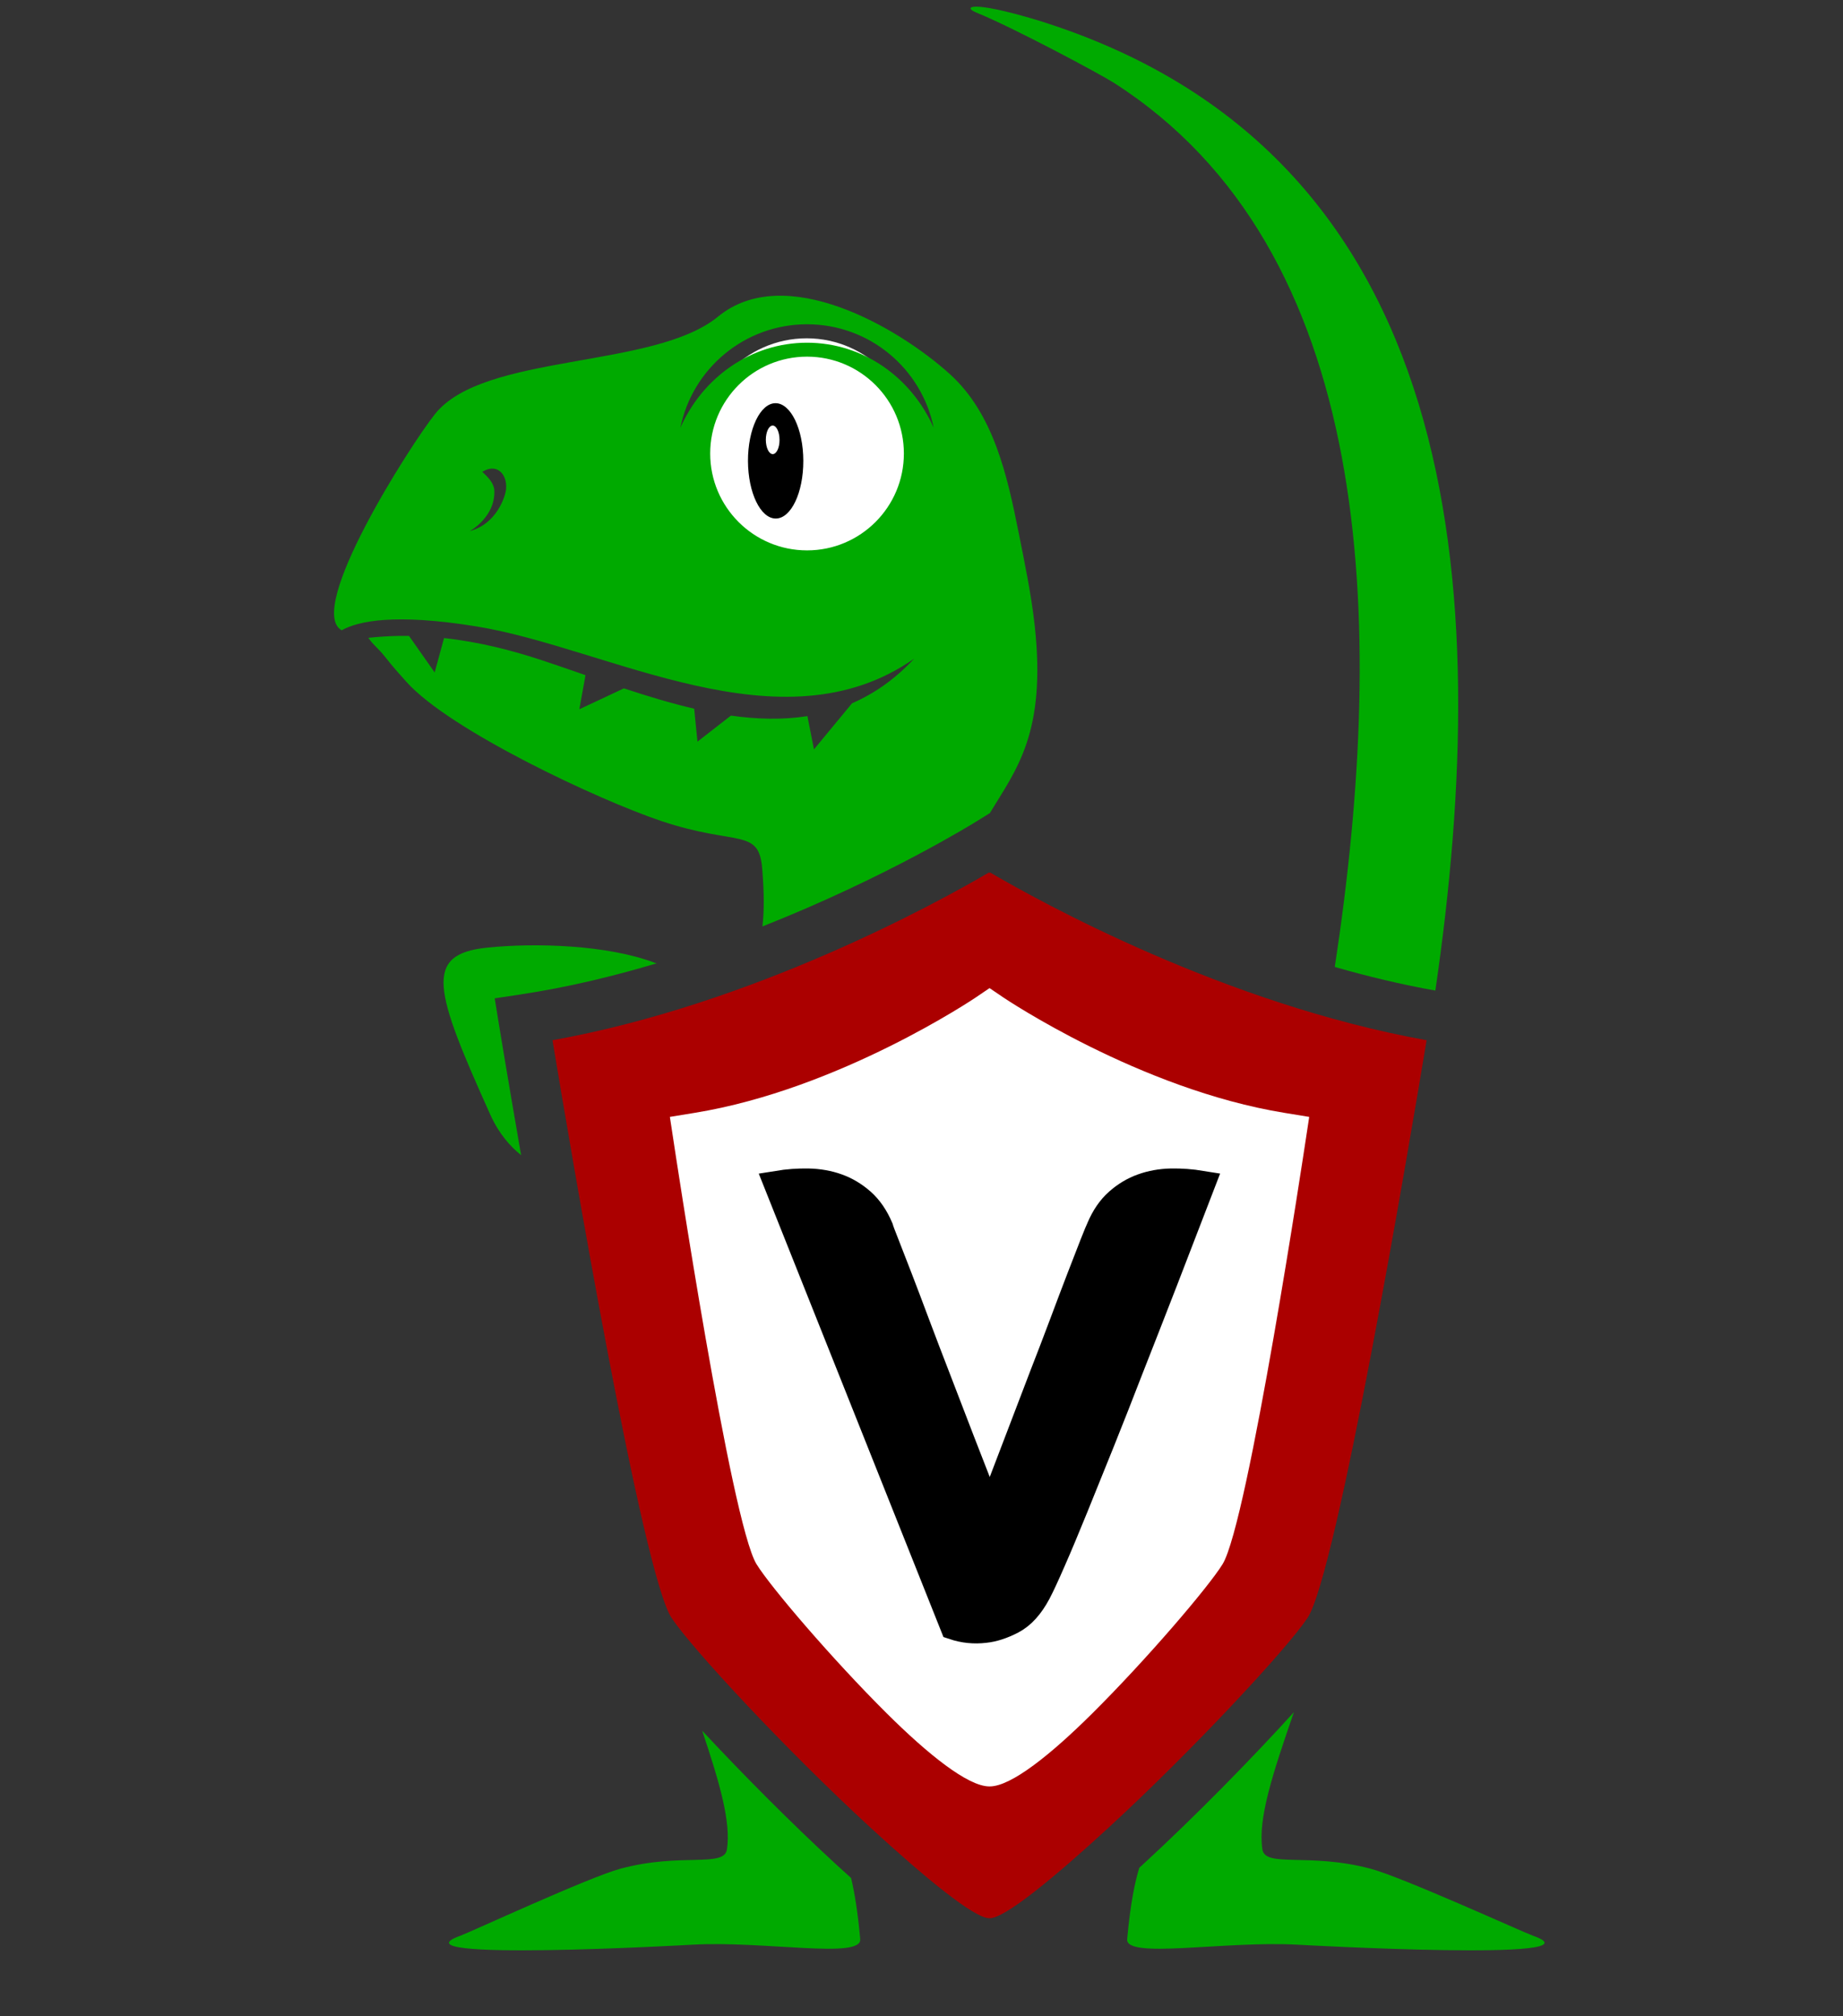
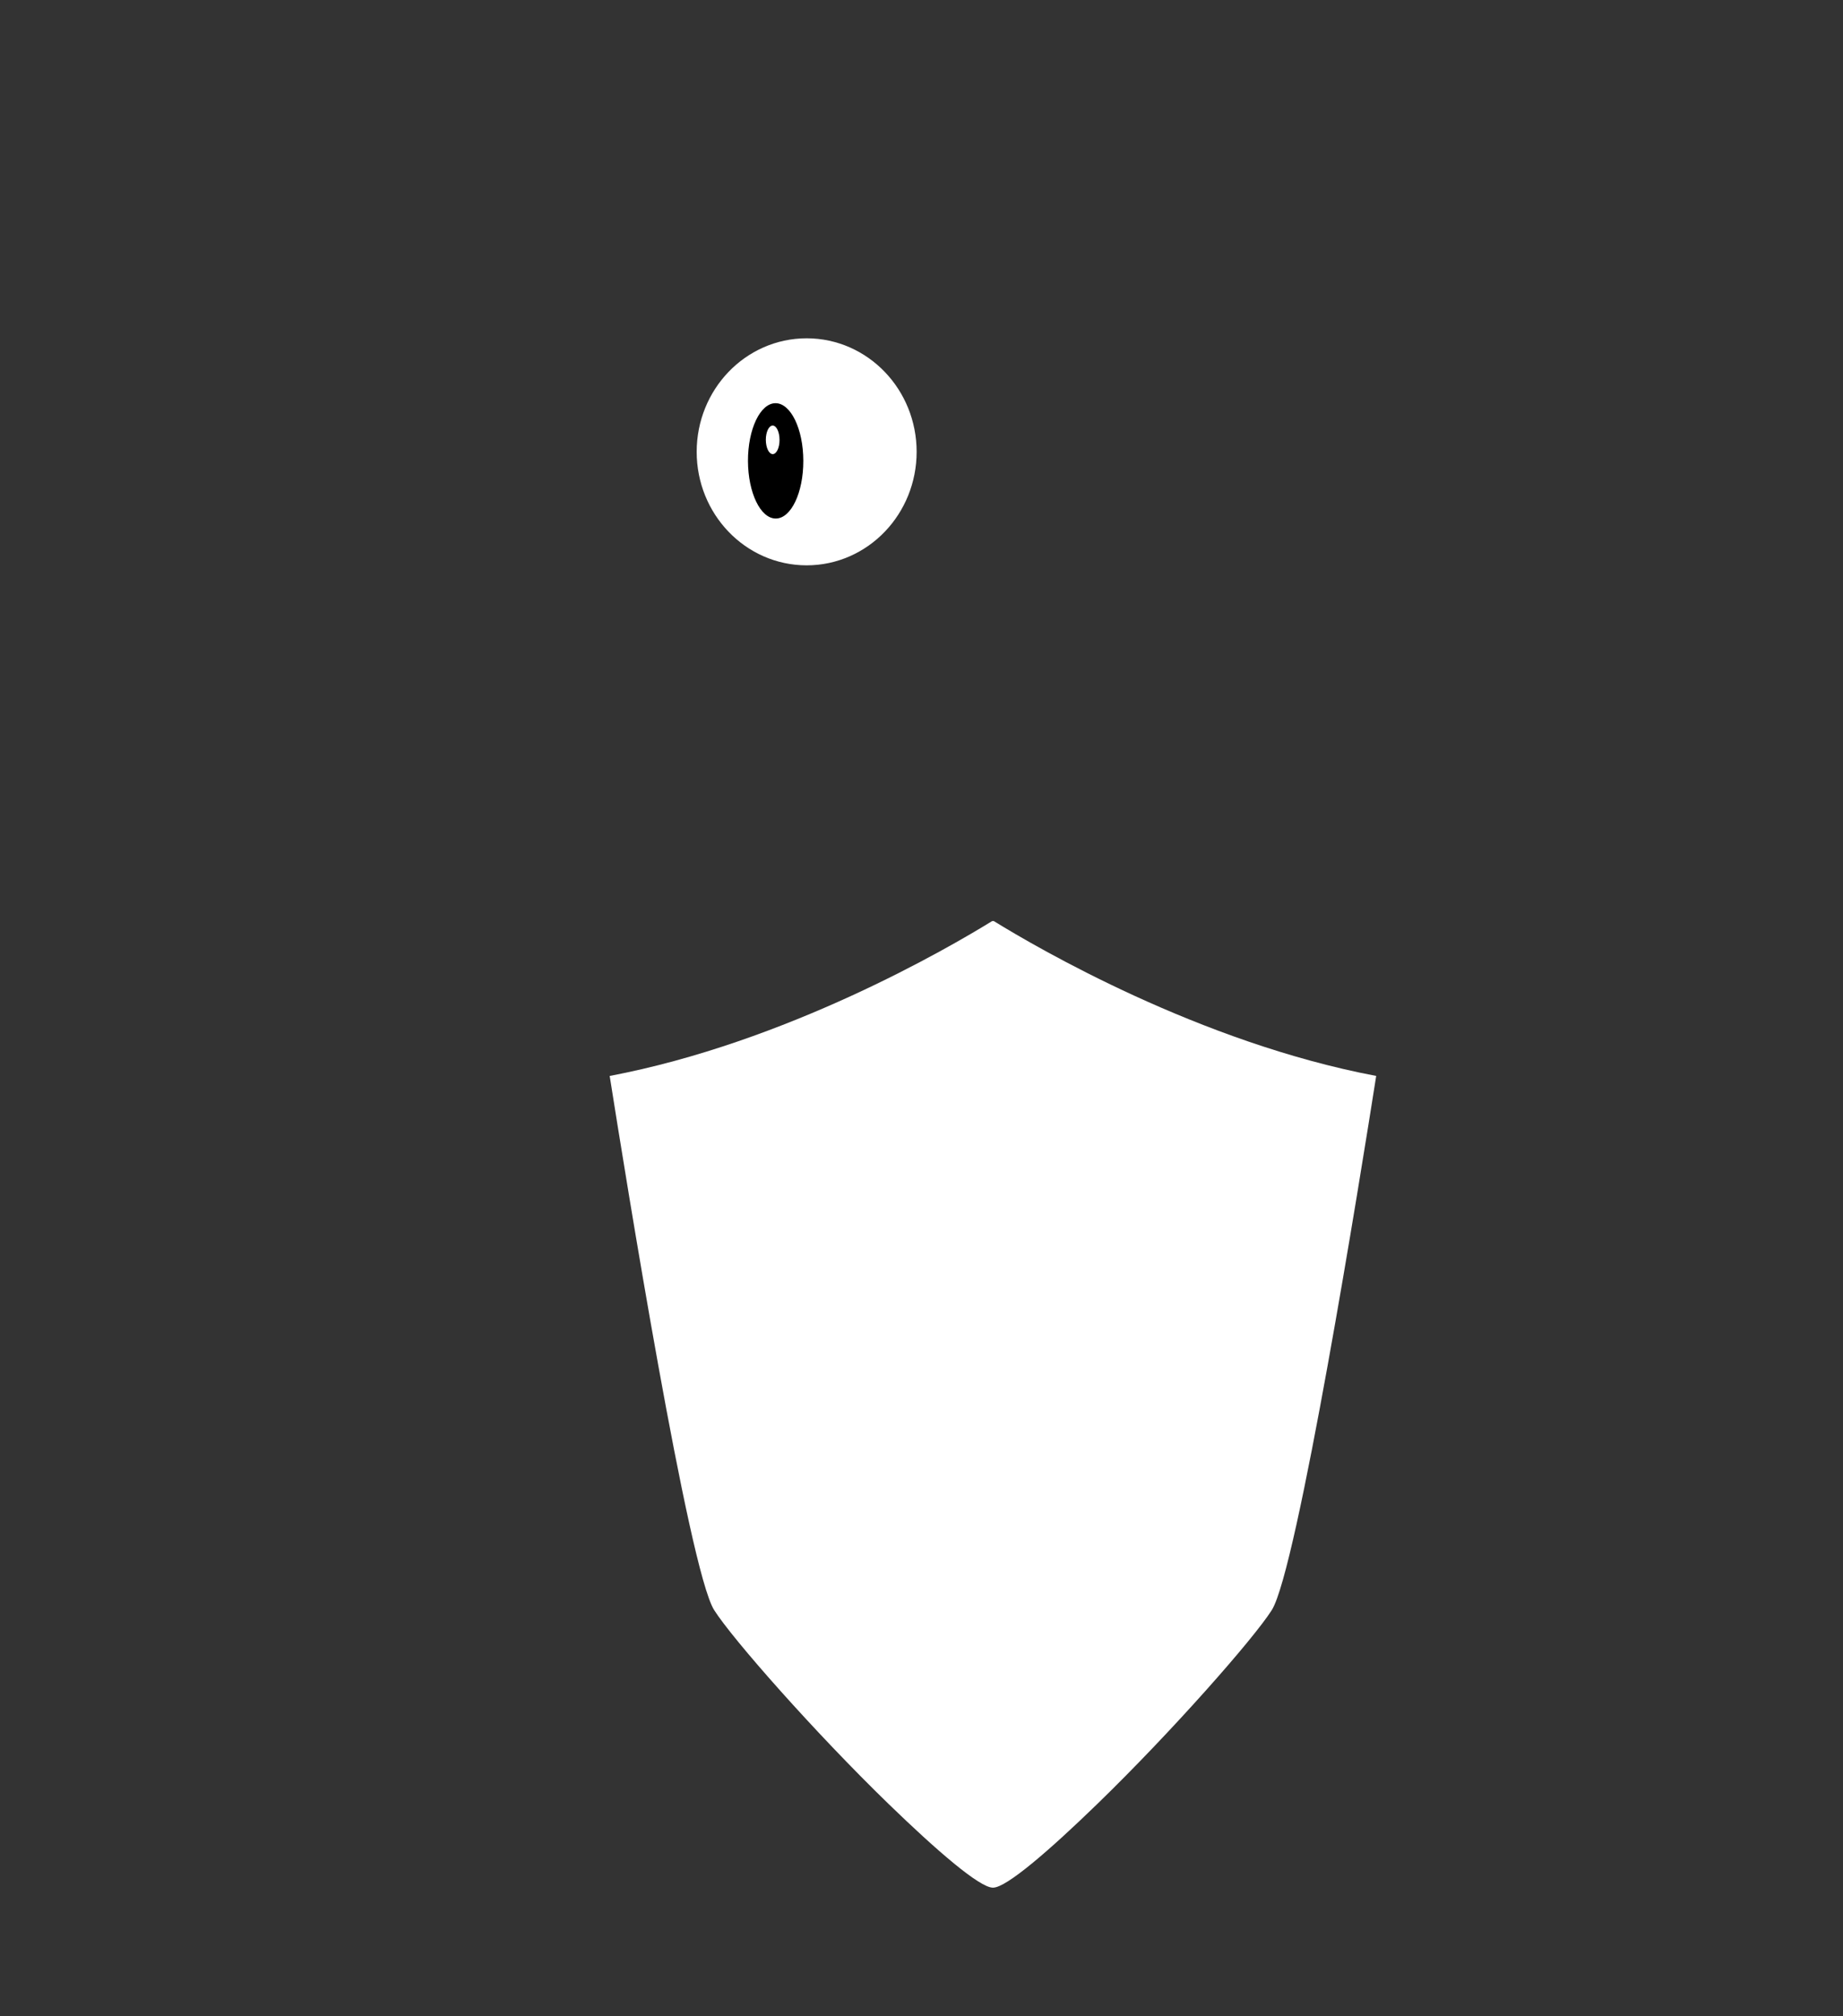
<svg xmlns="http://www.w3.org/2000/svg" width="32" height="35" viewBox="0 0 32 35" fill="none">
  <rect x="0" y="0" width="32" height="35" fill="#333333" stroke="none" />
  <path fill-rule="evenodd" clip-rule="evenodd" d="M17.231 15.986C16.461 16.461 13.653 18.096 10.586 18.677C10.859 20.407 11.957 27.248 12.4 27.949C12.716 28.448 14.141 30.066 15.428 31.314C16.267 32.127 17.009 32.767 17.238 32.767V32.769H17.244V32.767C17.473 32.767 18.215 32.127 19.053 31.314C20.34 30.066 21.766 28.448 22.082 27.949C22.525 27.248 23.623 20.407 23.895 18.677C20.828 18.096 18.021 16.461 17.251 15.986L17.241 15.992L17.231 15.986Z" fill="white" />
  <path d="M14.006 9.304C14.779 9.304 15.406 8.65 15.406 7.843C15.406 7.036 14.779 6.382 14.006 6.382C13.233 6.382 12.606 7.036 12.606 7.843C12.606 8.65 13.233 9.304 14.006 9.304Z" fill="white" stroke="white" stroke-width="1.019" stroke-miterlimit="0" stroke-linecap="round" stroke-linejoin="round" />
-   <path fill-rule="evenodd" clip-rule="evenodd" d="M9.048 20.052C8.863 19.905 8.662 19.68 8.513 19.349C7.544 17.196 7.344 16.564 8.457 16.45C9.295 16.363 10.549 16.401 11.372 16.714L11.402 16.722C10.64 16.95 9.839 17.142 9.026 17.264L8.59 17.33L8.66 17.765C8.662 17.774 8.816 18.721 9.048 20.052ZM8.373 8.191C8.624 8.035 8.805 8.225 8.788 8.48C8.779 8.615 8.624 9.095 8.157 9.219C8.157 9.219 8.603 8.977 8.583 8.512C8.578 8.398 8.482 8.286 8.373 8.191ZM14.013 5.629C15.099 5.629 16.005 6.401 16.212 7.427C15.828 6.554 14.988 5.949 14.013 5.949C13.037 5.949 12.197 6.554 11.813 7.427C12.02 6.401 12.926 5.629 14.013 5.629ZM14.013 6.191C14.941 6.191 15.694 6.944 15.694 7.872C15.694 8.801 14.941 9.554 14.013 9.554C13.084 9.554 12.331 8.801 12.331 7.872C12.331 6.944 13.084 6.191 14.013 6.191ZM13.238 16.082C13.269 15.809 13.269 15.519 13.235 15.087C13.179 14.362 12.798 14.693 11.482 14.252C10.383 13.883 7.814 12.678 7.06 11.84C6.912 11.675 6.826 11.58 6.69 11.407C6.563 11.246 6.48 11.198 6.396 11.072C6.569 11.053 6.739 11.043 6.906 11.039C6.972 11.038 7.037 11.038 7.102 11.039L7.547 11.673L7.71 11.076C8.335 11.144 8.908 11.296 9.406 11.46C9.652 11.541 9.906 11.63 10.166 11.72L10.059 12.312L10.833 11.949C11.235 12.082 11.644 12.207 12.053 12.302L12.11 12.874L12.691 12.422C13.142 12.486 13.588 12.498 14.019 12.431L14.133 13.008L14.794 12.208C15.175 12.043 15.538 11.793 15.873 11.433C13.563 13.05 10.563 11.243 8.267 10.873C6.85 10.644 6.217 10.781 5.933 10.941C5.298 10.586 7.117 7.735 7.553 7.187C8.402 6.123 11.353 6.411 12.466 5.497C13.629 4.541 15.591 5.681 16.488 6.49C17.255 7.18 17.49 8.264 17.685 9.237C17.791 9.767 17.903 10.303 17.964 10.844C18.174 12.729 17.64 13.362 17.184 14.119L17.183 14.118L17.181 14.119L17.18 14.118L17.1 14.169L16.949 14.262C16.942 14.266 15.407 15.225 13.238 16.082ZM19.781 32.423C19.703 32.681 19.627 33.044 19.571 33.661C19.539 34.012 21.247 33.689 22.522 33.757C22.611 33.762 27.899 34.056 26.618 33.602C26.447 33.542 24.356 32.587 23.799 32.439C22.73 32.154 21.969 32.426 21.919 32.103C21.839 31.578 22.089 30.811 22.466 29.721C21.747 30.513 20.76 31.523 19.84 32.369L19.781 32.423ZM14.777 32.599C14.836 32.843 14.892 33.173 14.936 33.661C14.967 34.012 13.284 33.689 12.029 33.757C11.941 33.762 6.731 34.056 7.993 33.602C8.161 33.542 10.222 32.587 10.77 32.439C11.823 32.154 12.573 32.426 12.622 32.103C12.693 31.631 12.501 30.964 12.192 30.043C12.873 30.775 13.724 31.634 14.523 32.369C14.608 32.447 14.693 32.524 14.777 32.599ZM18.005 0.348C25.431 2.641 25.944 10.203 24.922 17.195C24.328 17.089 23.742 16.948 23.176 16.785L23.177 16.777C24.097 10.744 23.855 4.32 19.336 1.435C19.106 1.288 17.601 0.481 16.945 0.215C16.726 0.126 16.828 -0.005 18.005 0.348Z" fill="#00AA00" />
  <path fill-rule="evenodd" clip-rule="evenodd" d="M13.465 6.999C13.73 6.999 13.947 7.446 13.948 7.999C13.949 8.552 13.736 9 13.47 9.001C13.205 9.002 12.989 8.554 12.987 8.002C12.986 7.449 13.2 7 13.465 6.999ZM13.416 7.387C13.481 7.387 13.535 7.498 13.535 7.635C13.536 7.771 13.483 7.883 13.417 7.883C13.351 7.883 13.298 7.772 13.297 7.635C13.297 7.498 13.35 7.387 13.416 7.387Z" fill="black" />
-   <path fill-rule="evenodd" clip-rule="evenodd" d="M17.17 15.146C16.292 15.66 13.091 17.429 9.593 18.057C9.903 19.929 11.156 27.328 11.661 28.086C12.021 28.625 13.647 30.376 15.115 31.726C16.071 32.605 16.917 33.298 17.178 33.298V33.299H17.185V33.298C17.446 33.298 18.292 32.605 19.248 31.726C20.716 30.376 22.342 28.625 22.702 28.086C23.207 27.328 24.46 19.929 24.77 18.057C21.272 17.429 18.071 15.66 17.192 15.146L17.181 15.153L17.17 15.146ZM17.181 31.01L17.178 31.01C16.805 31.01 16.111 30.451 15.397 29.742C14.449 28.8 13.382 27.551 13.136 27.153C12.691 26.432 11.699 19.833 11.696 19.814L11.631 19.388L12.059 19.318C14.579 18.909 16.927 17.324 16.934 17.32L17.179 17.154L17.181 17.155L17.184 17.154L17.429 17.32C17.436 17.324 19.785 18.909 22.304 19.318L22.732 19.388L22.667 19.814C22.664 19.833 21.672 26.432 21.227 27.153C20.981 27.551 19.914 28.8 18.966 29.742C18.252 30.451 17.558 31.01 17.185 31.01L17.181 31.01Z" fill="#AB0000" />
-   <path fill-rule="evenodd" clip-rule="evenodd" d="M20.864 20.556C20.415 21.726 19.999 22.797 19.616 23.769C19.454 24.189 19.29 24.605 19.125 25.017C18.959 25.429 18.805 25.812 18.661 26.165C18.517 26.518 18.389 26.826 18.274 27.087C18.16 27.349 18.074 27.534 18.015 27.645C17.89 27.88 17.743 28.042 17.573 28.131C17.404 28.219 17.246 28.27 17.099 28.285C16.915 28.307 16.734 28.289 16.558 28.23L13.499 20.556C13.676 20.527 13.854 20.514 14.034 20.517C14.215 20.521 14.382 20.55 14.537 20.606C14.691 20.661 14.833 20.746 14.962 20.86C15.091 20.974 15.196 21.127 15.277 21.318C15.284 21.347 15.319 21.441 15.382 21.599C15.444 21.758 15.521 21.956 15.614 22.196C15.706 22.435 15.807 22.702 15.917 22.996C16.028 23.291 16.142 23.589 16.259 23.891C16.532 24.605 16.841 25.403 17.187 26.287C17.526 25.403 17.831 24.605 18.103 23.891C18.221 23.589 18.335 23.291 18.446 22.996C18.556 22.702 18.657 22.435 18.749 22.196C18.841 21.956 18.919 21.758 18.981 21.599C19.044 21.441 19.082 21.347 19.097 21.318C19.178 21.127 19.283 20.974 19.412 20.86C19.541 20.746 19.682 20.661 19.837 20.606C19.992 20.55 20.157 20.521 20.334 20.517C20.511 20.514 20.687 20.527 20.864 20.556Z" fill="black" stroke="black" stroke-width="0.467" />
</svg>